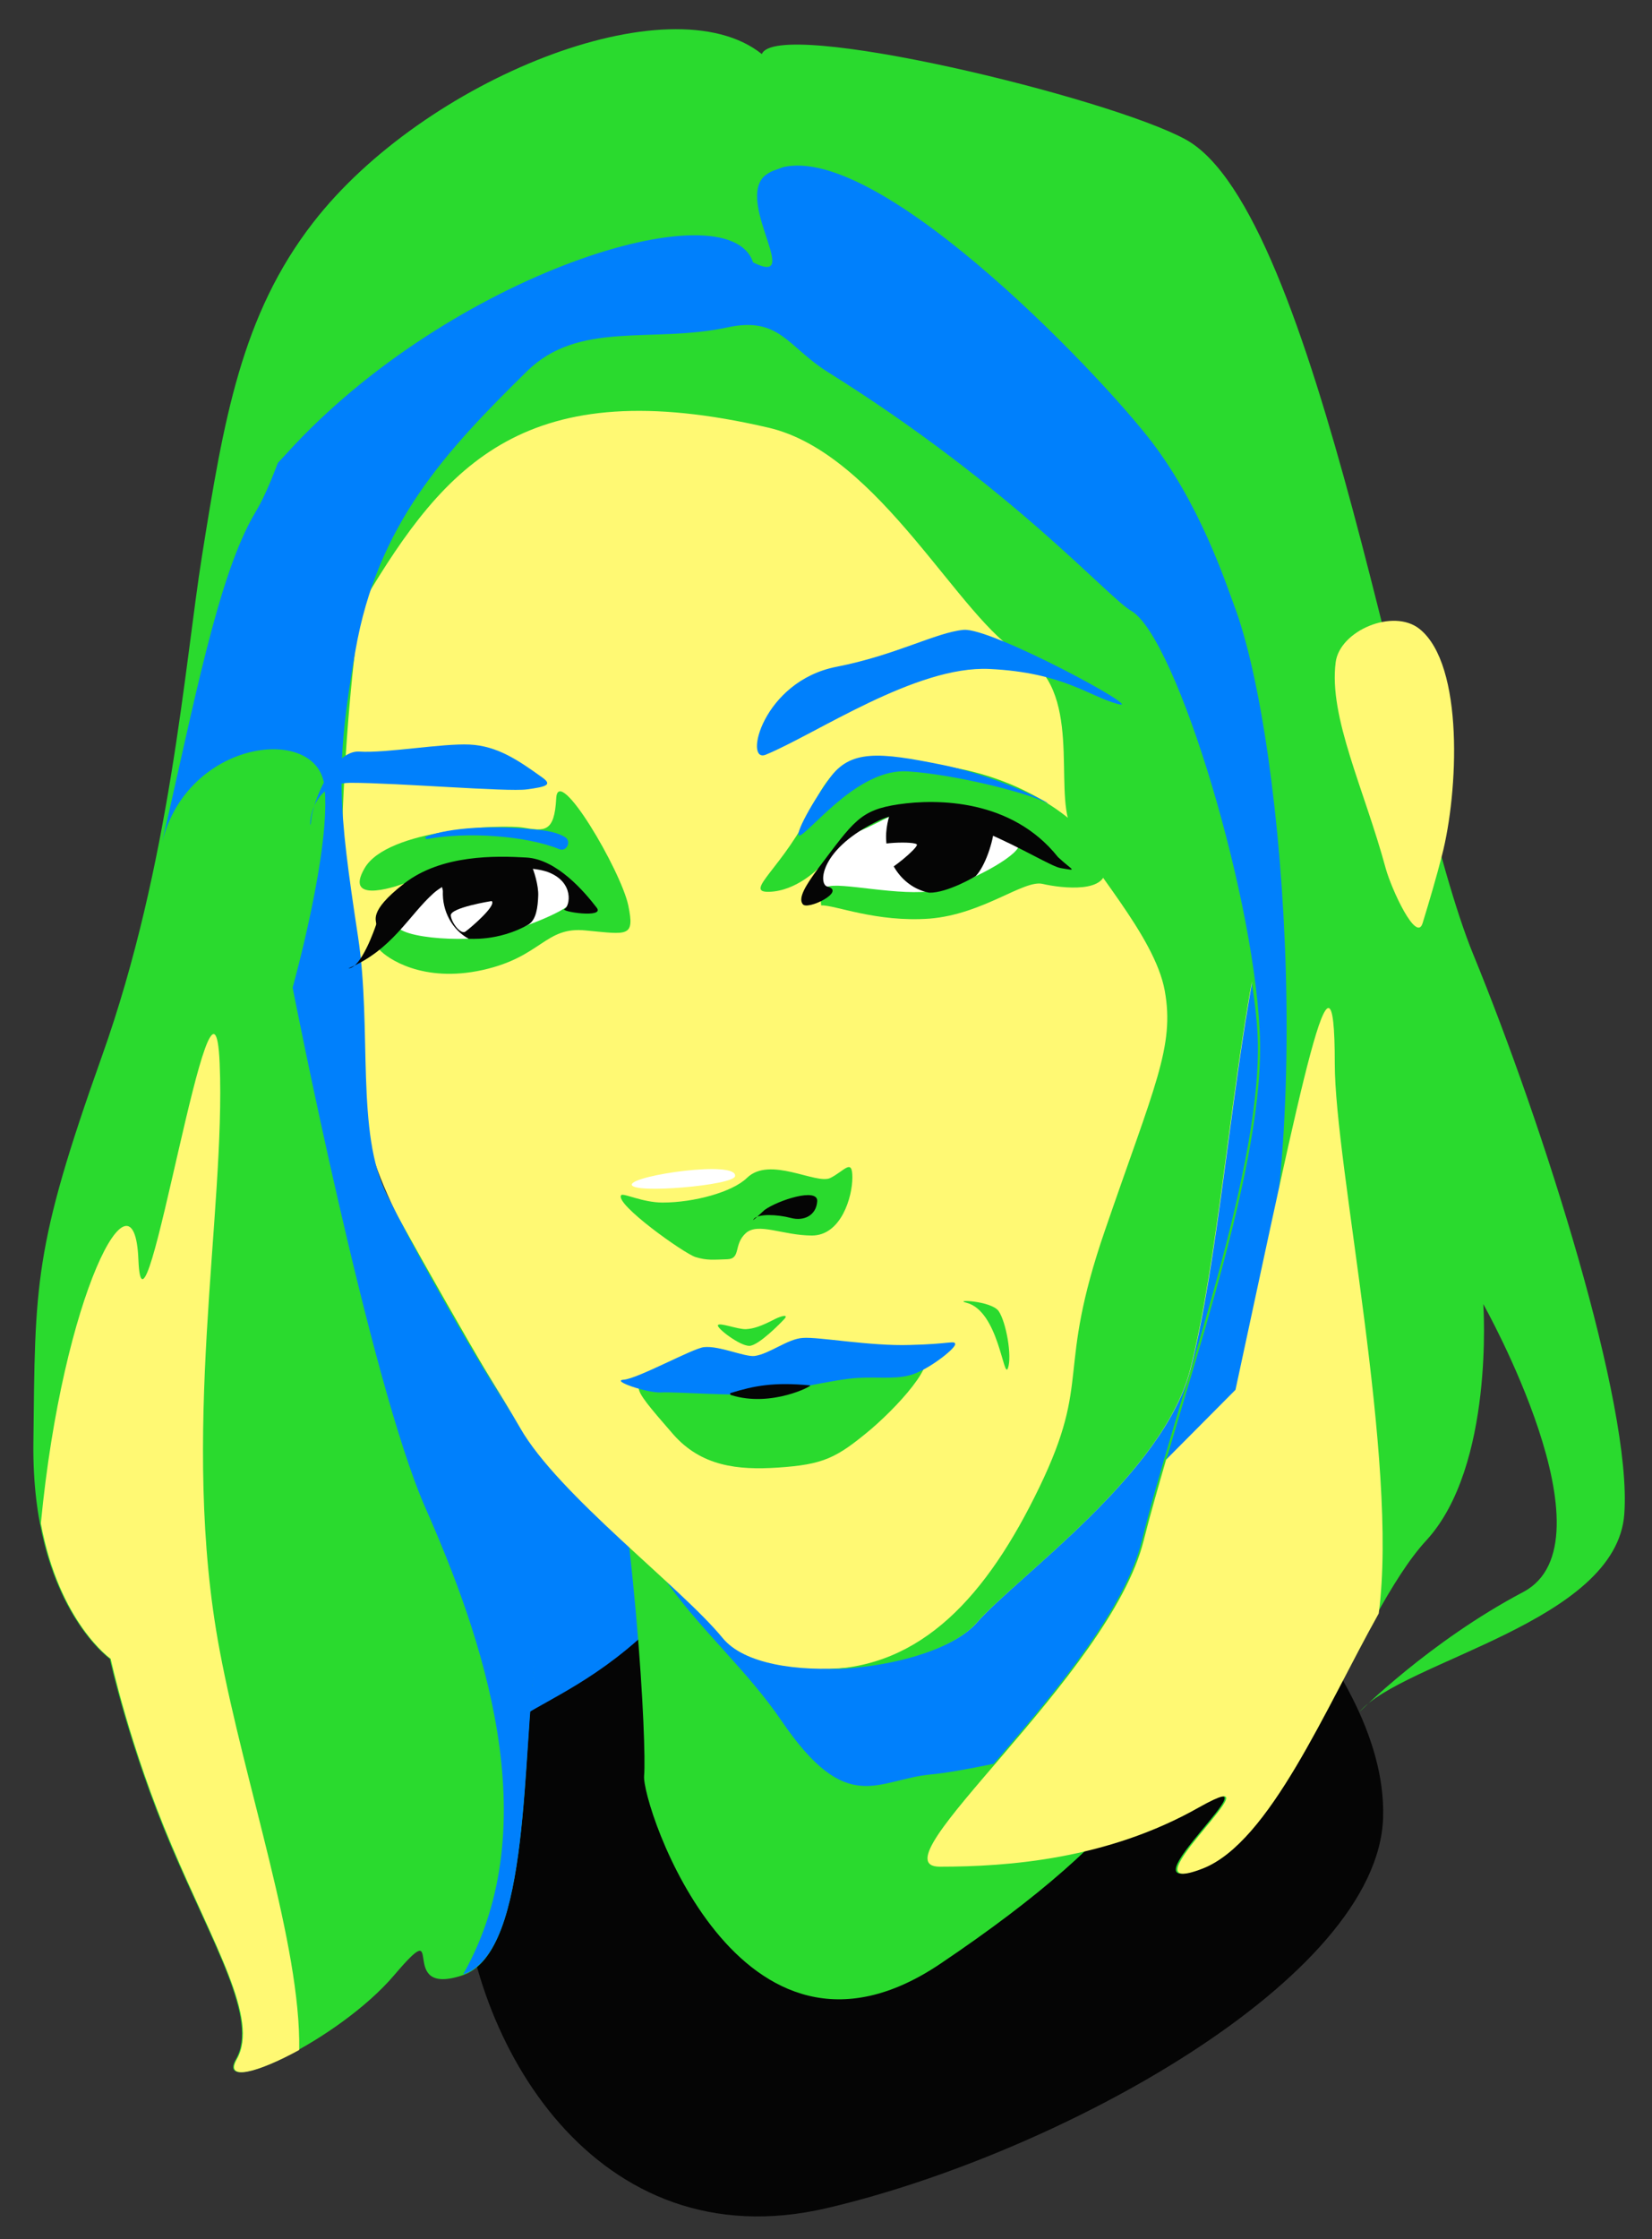
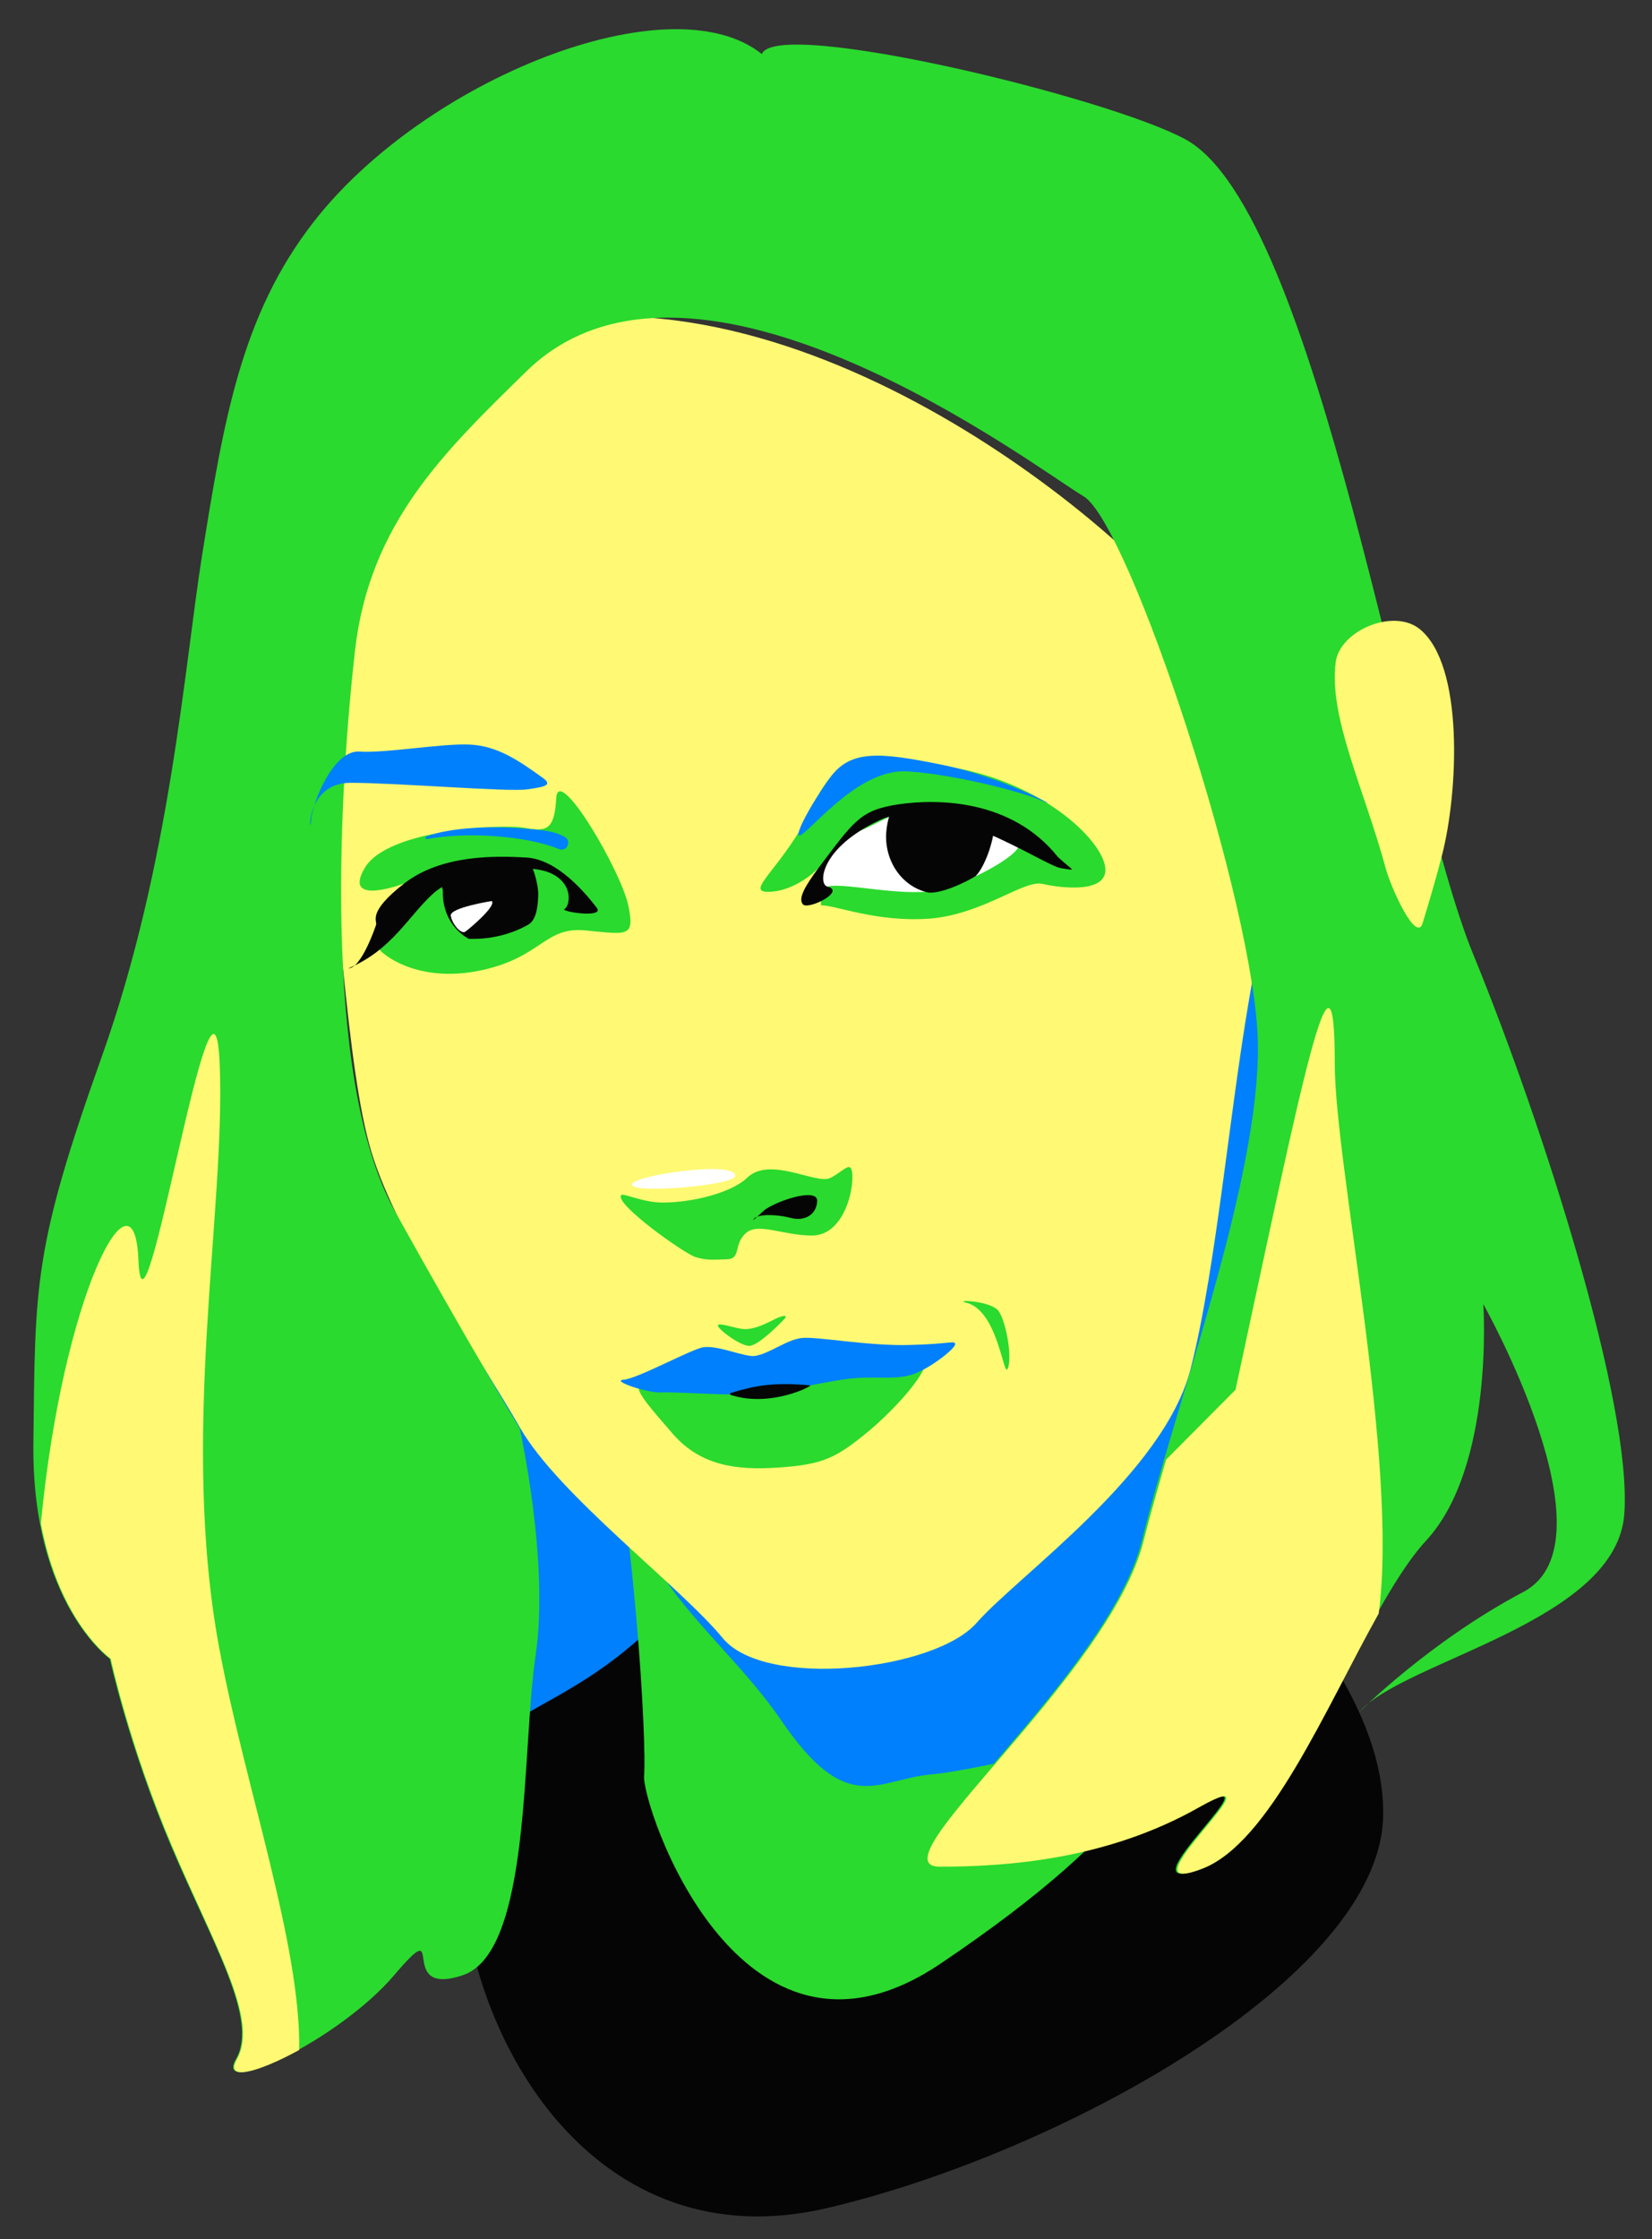
<svg xmlns="http://www.w3.org/2000/svg" version="1.1" id="Layer_1" x="0px" y="0px" viewBox="0 0 376 509.4" style="enable-background:new 0 0 376 509.4;" xml:space="preserve">
  <rect x="0" y="0" width="376" height="509.4" fill="#333333" stroke="none" />
  <style type="text/css">
	.st0{fill:#0080FC;}
	.st1{fill:#050505;}
	.st2{fill:#2ADA2E;}
	.st3{fill:#FFF973;}
	.st4{fill:#FFFFFF;}
</style>
  <g>
    <path class="st0" d="M152.5,324c19.4,36.2-8.6,67.2-24.5,90.6s-19.1-104.5-19.1-104.5L152.5,324z" />
    <path class="st1" d="M147.5,371c-26.7,25-43.9,14.5-42.5,54.1c1.4,39.6,30.7,89.5,83.1,77.3c52.4-12.2,125.6-52.1,126.7-88.9   s-48.4-75.8-48.4-75.8L147.5,371z" />
    <path class="st2" d="M135.5,303.8c9.3,42.2,11.7,93.8,11.1,100.2c-0.6,6.4,21.5,73.7,67.4,42.8s55.4-50.1,61.6-74.9   s-12.4-91.9-12.4-91.9L135.5,303.8z" />
    <path class="st0" d="M141.2,320.3c-3.5,35.8,21.5,49,36.6,71.1c15.1,22.2,21.8,13.4,34.2,12.3s56.5-12.3,56.5-12.3l22.7-88.8   l-50.9-50.6L175,279.9L141.2,320.3z" />
    <path class="st0" d="M282,185.7c3.6,27.3,22.4,63.6,10.8,97c-11.6,33.4-46.4,90.8-48.9,38.6C241.4,269.2,282,185.7,282,185.7z" />
    <path class="st3" d="M131,72.3c-56,4.7-64.2,56-59,92.5c5.2,36.5,6.7,78.2,12.6,97.5c5.9,19.3,25.1,47.4,33.8,62.6   s36.5,36.1,46.1,47.8c9.6,11.7,48.3,7.4,57.8-3.5c9.6-10.9,42.6-33.9,48.7-57.8c6.1-23.9,9.1-62.2,14.3-89.6   c5.2-27.4-6.5-60.9-10.4-74.4C271,134.1,199.5,66.5,131,72.3z" />
    <path class="st2" d="M186.9,206c2.9-0.2,12.5,3.9,24.7,3c12.2-1,21.4-8.9,25.7-7.9s15.4,2.3,14.2-4.1c-1.2-6.4-14.2-18.5-33.6-22.2   s-26.4-5.3-32.9,8.6s-16.1,19.7-9.9,19.5c6.2-0.2,11.1-5.3,11.1-5.3L186.9,206z" />
    <path class="st2" d="M141.4,271.9c0.5-0.5,4.9,1.7,9.4,1.7c7.2,0,15.9-2.4,19.2-5.6c5.2-5.1,15.8,1.6,19,0s5-4.6,5-0.1   s-2.6,13.2-9.2,13.2c-6.6,0-12.3-3.1-15.1-0.5c-2.8,2.6-1,5.8-4.2,5.9c-3.1,0.1-4.6,0.3-7.2-0.5S139.7,273.8,141.4,271.9z" />
    <path class="st2" d="M143,206c-1.7-8-16-32.3-16.4-24.4c-0.4,7.9-2.7,7.5-7.5,6.7c-4.8-0.8-30.9,0.3-36.1,9.2c-5.2,8.9,9,3.5,9,3.5   s-7.3,13.2-5.6,15.1c1.7,1.9,9.8,7.6,23.4,4.6s14.2-10,23.6-9C142.9,212.6,144.5,213.3,143,206z" />
    <path class="st2" d="M119.8,84.5c-18.6,18.2-35.7,34.5-39,63.5c-3.3,29-7.9,97,9.1,127.6s28.4,49.4,28.4,49.4s6.8,30.4,3.6,51.7   s-0.9,67.5-16.6,72.7c-15.6,5.2-3-14.8-15.6,0c-12.6,14.8-41.2,28.2-36,19.1c5.2-9.1-5.2-26-14.8-48.6s-13.9-42.5-13.9-42.5   s-17.8-12.6-17.4-49c0.4-36.4,0-44.3,15.6-88.1s18.8-89,22.8-114c4.9-30.6,8.9-54.6,25.3-75.7c25.2-32.5,81.2-55,102.1-38.3   c3.3-8.4,78.8,9.8,96.4,19.4c30.2,16.4,49.5,146.4,65.5,185.4s36.2,102.6,34.4,127.3c-1.7,24.7-50.3,33.4-60.3,45.1   c0,0,15.9-16,37.3-27.3c21.4-11.3-9.1-65.5-9.1-65.5s2.6,36.9-13,53.8c-15.6,16.9-31.2,66.8-51.2,74.6c-20,7.8,20-25.6-0.9-13.9   c-20.8,11.7-43.4,13.5-59,13.5s38.9-43.5,46.4-74.2s26.8-81.7,26.4-112.9S257,119,246.6,112.9C236.2,106.8,158,47.1,119.8,84.5z" />
    <path class="st1" d="M174,275.3c3-2.2,12.2-5.2,12-2s-3,4.6-6,3.8c-3-0.8-7.4-1-8.4,0.2C170.6,278.5,174,275.3,174,275.3z" />
    <path class="st4" d="M167.3,267.6c-0.3,2.1-23.6,4.1-23.5,1.9C143.9,267.4,167.9,263.9,167.3,267.6z" />
    <path class="st0" d="M123.3,176.8c-5.3-3.8-10.1-7.1-16.4-7.4s-19.1,2-25.1,1.6c-5.9-0.4-10.7,11.5-11,15.8s-1.5-8.7,9-8.7   s35.7,2.1,40.1,1.5S125.9,178.6,123.3,176.8z" />
-     <path class="st4" d="M114.8,212.4c-6.1,2.2-24.6,1.4-24.7-2.3c0-3.7,11.5-12.3,23.8-13.5s17.3,4.5,17.1,7.3   S121.4,210.1,114.8,212.4z" />
    <path class="st1" d="M120.2,210.4c1.9-1.1,2.2-4.1,2.3-6.6c0.1-2.2-0.9-5.7-1.8-7.5c0,0-10.5-2.1-20.3,4.1c-0.2,0.2,0.4,2,0.4,2.3   c-0.2,4.7,2.2,8.9,5.9,10.9C106.7,213.5,113.2,214.3,120.2,210.4z" />
    <path class="st4" d="M213,202.6c-8,1.5-22.1-2.1-24.8-0.8c-2.6,1.3-0.8-9.3,7.6-12.8c8.3-3.5,9.7-6.9,21.6-2.1   c11.9,4.8,16.1,3.2,14.3,6C230,195.8,219,201.5,213,202.6z" />
    <path class="st1" d="M211.5,203.1c-5.9-1.1-10.2-6.9-9.8-13.6c0.1-1.5,0.4-2.9,0.8-4.2c6.6-3.7,23.8,2.8,23.8,2.8   c-0.2,3.4-2.1,9-4.2,11.2C222.2,199.3,215.6,203.2,211.5,203.1z" />
    <path class="st4" d="M111.9,205c0,0-9.5,1.5-9.3,3.3s2.4,4.5,3.4,3.6C107.1,211.1,113.1,206,111.9,205z" />
-     <path class="st4" d="M198.4,193.2c0.5,1.9,1.3,5.3,2.8,5.1c1.5-0.2,7.5-5.2,7.5-6.1S198,191.6,198.4,193.2z" />
    <path class="st0" d="M182.4,189.9c3.4-2.3,13.5-15.1,24.2-14.4c10.7,0.7,26.4,4.7,31.1,6.9c4.2,2-9-5.5-23.3-8.4   s-20.9-3.5-25.6,3.1C184.1,183.6,180.1,191.4,182.4,189.9z" />
    <path class="st0" d="M127.3,193.2c-7.6-3.1-21.1-4-30.1-2.3c-0.4,0.1-0.5-0.5-0.1-0.6c5.5-2.1,15.1-2.4,22-1.8   c3.8,0.3,7,0.5,9.4,1.9C130.2,191.3,129,193.9,127.3,193.2z" />
    <path class="st2" d="M152.6,313.6c-9.4,1-10.1,0.4,0.6,12.7c6.4,7.3,14.7,8.2,23.8,7.6c10.4-0.7,13.3-2.1,21.2-8.7   c7.8-6.7,16.7-17.3,10.5-17.3c-6.2,0-19.1,6-30,8.4C167.8,318.6,160,312.9,152.6,313.6z" />
    <path class="st2" d="M176.4,300.1c-3.1,1.6-4.8,2.2-6.6,2.3c-1.8,0.1-6.1-1.6-6.4-0.9s5.1,4.8,7.2,4.7c2.1-0.1,7.1-5.2,8-6.2   C179.5,298.9,177.6,299.5,176.4,300.1z" />
    <path class="st2" d="M220,296.4c7.3,1.9,8.4,17.6,9.4,14.9s-0.4-10.5-2.1-13C225.6,295.9,216.7,295.6,220,296.4z" />
-     <path class="st2" d="M274.9,147.6c-13.4-29.7-30.6-44.9-72.2-65.4c-17.9-8.8-58.7-15.2-57.9-22.5c-52.3,4.4-76.9,61.8-73.7,97.6   c2.6-4.9,6.4-11.6,11.7-20.5c18.7-31.4,37-52.3,92.1-39.5c25.4,5.9,43.7,44.1,57.7,51.7c14,7.7,7.2,30.3,11.1,39.1   c3.9,8.8,19.1,24.6,21.4,37.3c2.3,12.7-2.3,21.6-13.6,54.5c-11.3,32.8-2.9,33.5-14.9,58.4c-12,24.9-26.9,41.2-49.2,41.5l0,0   c13.8,0,29.2-4.1,34.8-10.5c9.6-10.9,42.6-33.9,48.7-57.8c6.1-23.9,9.1-62.2,14.3-89.6C290.6,194.6,280.7,160.4,274.9,147.6z" />
    <path class="st3" d="M304,150.7c0.9-7.2,13.1-12.4,19.1-7.6c10.2,8.2,8.8,37.2,5.1,51.5c-1.3,5.1-2.9,10.5-4.4,15.4   c-1.4,4.7-7.1-7.7-8.4-12.4C310.5,179.5,302.4,163.2,304,150.7z" />
-     <path class="st0" d="M122,376.7c3.3-21.3-3.6-51.7-3.6-51.7s-16.6-26-30.3-53.1c-7.2-14.1-3.4-37.6-6.6-58.7   c-4.5-29.7-5.3-38.3-0.6-65.2c5-28.7,20.5-45.3,39-63.5c11.9-11.7,28.4-6.3,45.6-10c12-2.6,13.7,4.4,23,10.2   c42.2,26.4,63.7,51.3,69,54.3c10.4,6.1,28.8,67.2,29.3,98.5c0.4,31.2-18.8,82.2-26.4,112.9c-0.4,1.6-1,3.3-1.6,5.1   c8.4-11.5,16.5-24.8,22.4-39.3c19-46.6,11.7-147-0.4-178.7c-1.7-4.5-7.8-23.4-19.7-38.3c-15-18.8-68.4-73.4-87.1-59.2   c-26.2-9-27-16-46.4-15.5c-49.9,1.3-56.4,70.4-69.5,92.1c-8.5,14.2-14,43.9-21.2,75c5.8-23.4,35.1-26.8,36.9-13   c1.8,13.9-7.2,46.1-7.2,46.1s17.5,89.5,30.2,118.3c12.7,28.8,28.1,71.9,8.6,106.2C121,444.2,118.7,398,122,376.7z" />
    <path class="st0" d="M171.8,308.5c-2.3,0.3-8.1-2.4-11.6-2c-2.6,0.3-14.9,7.1-18.2,7.4c-3.2,0.2,5.5,3.1,8.5,2.9   c3-0.2,16.8,0.9,22.6,0.3c5.8-0.5,16.6-3.3,22.1-3.6s9.4,0.5,13.3-1.1c3.9-1.6,9-5.7,8.9-6.6s-1.2,0-10.3,0.2   c-9.1,0.3-20.8-1.9-24.4-1.6C179.3,304.6,175.2,308,171.8,308.5z" />
    <path class="st1" d="M166.4,317.4c-0.3-0.1-0.3-0.5,0-0.5c5.2-1.6,9.7-2.5,18-1.7C185.1,315.2,175.6,320.3,166.4,317.4z" />
    <path class="st1" d="M186.2,197.6c8.1-10.7,9.5-13.3,18.3-14.6c8.8-1.3,25.8-1.2,36.3,12c3.3,3.1,4.7,3.2,0.6,2.5   s-27.6-17.2-41.2-10.9c-13.6,6.4-14,14.6-11.9,15.1c4.4,1.1-4.6,5.5-5.6,4C181.6,204.3,183.4,201.4,186.2,197.6z" />
    <path class="st1" d="M135.8,206.5c-2.7-3.5-9-11-16-11.4c-7-0.4-19.3-0.7-27.8,5.9c-8.5,6.6-6.1,8.5-6.4,9.4   c-0.3,0.9-3.4,9.9-6.3,9.9c10-4.2,13.7-12,19.4-17.1c5.7-5,19.8-7,26-4.8c6.1,2.3,5,7.8,3.8,8.4C127.3,207.4,137.8,209,135.8,206.5   z" />
    <path class="st2" d="M171.4,59.7c-5.6-17.1-69.1,2.6-106.1,43.4s6-57.2,37.9-78.7s68-3.4,68.3-1.5c0.2,1.9,16.7,12.1,4.9,15.8   C164.4,42.4,183.9,65.9,171.4,59.7z" />
-     <path class="st0" d="M174.3,171.7c11.6-4.8,34.2-20.3,50.9-19.5c16.8,0.8,22.6,6.2,29.3,8c6.7,1.8-28.9-17.5-35.2-16.9   c-6.3,0.6-15.5,5.8-28.9,8.4C173.5,155,169.2,173.8,174.3,171.7z" />
    <path class="st3" d="M303.8,242c0-33.8-7.3,3.2-22.6,74.2l-15.8,15.9c-1.9,6.6-3.7,12.8-5.1,18.4c-7.6,30.7-62,74.2-46.4,74.2   s38.2-1.7,59-13.5c20.8-11.7-19.1,21.7,0.9,13.9c15.2-6,27.9-36.4,40-58C318.4,332.5,303.8,265.1,303.8,242z" />
    <path class="st3" d="M50,375.5c-9.2-48.8,1.4-99.8,0-133.5c-1.4-33.7-17.4,71.4-18.5,44.6c-0.9-22.9-17.2,7.8-22.2,60   c4.2,22.6,15.9,30.8,15.9,30.8s4.3,20,13.9,42.5c9.5,22.6,20,39.5,14.8,48.6c-2.9,5.1,4.7,3.1,14.2-2.1   C68.5,442.6,55.8,406.4,50,375.5z" />
  </g>
</svg>